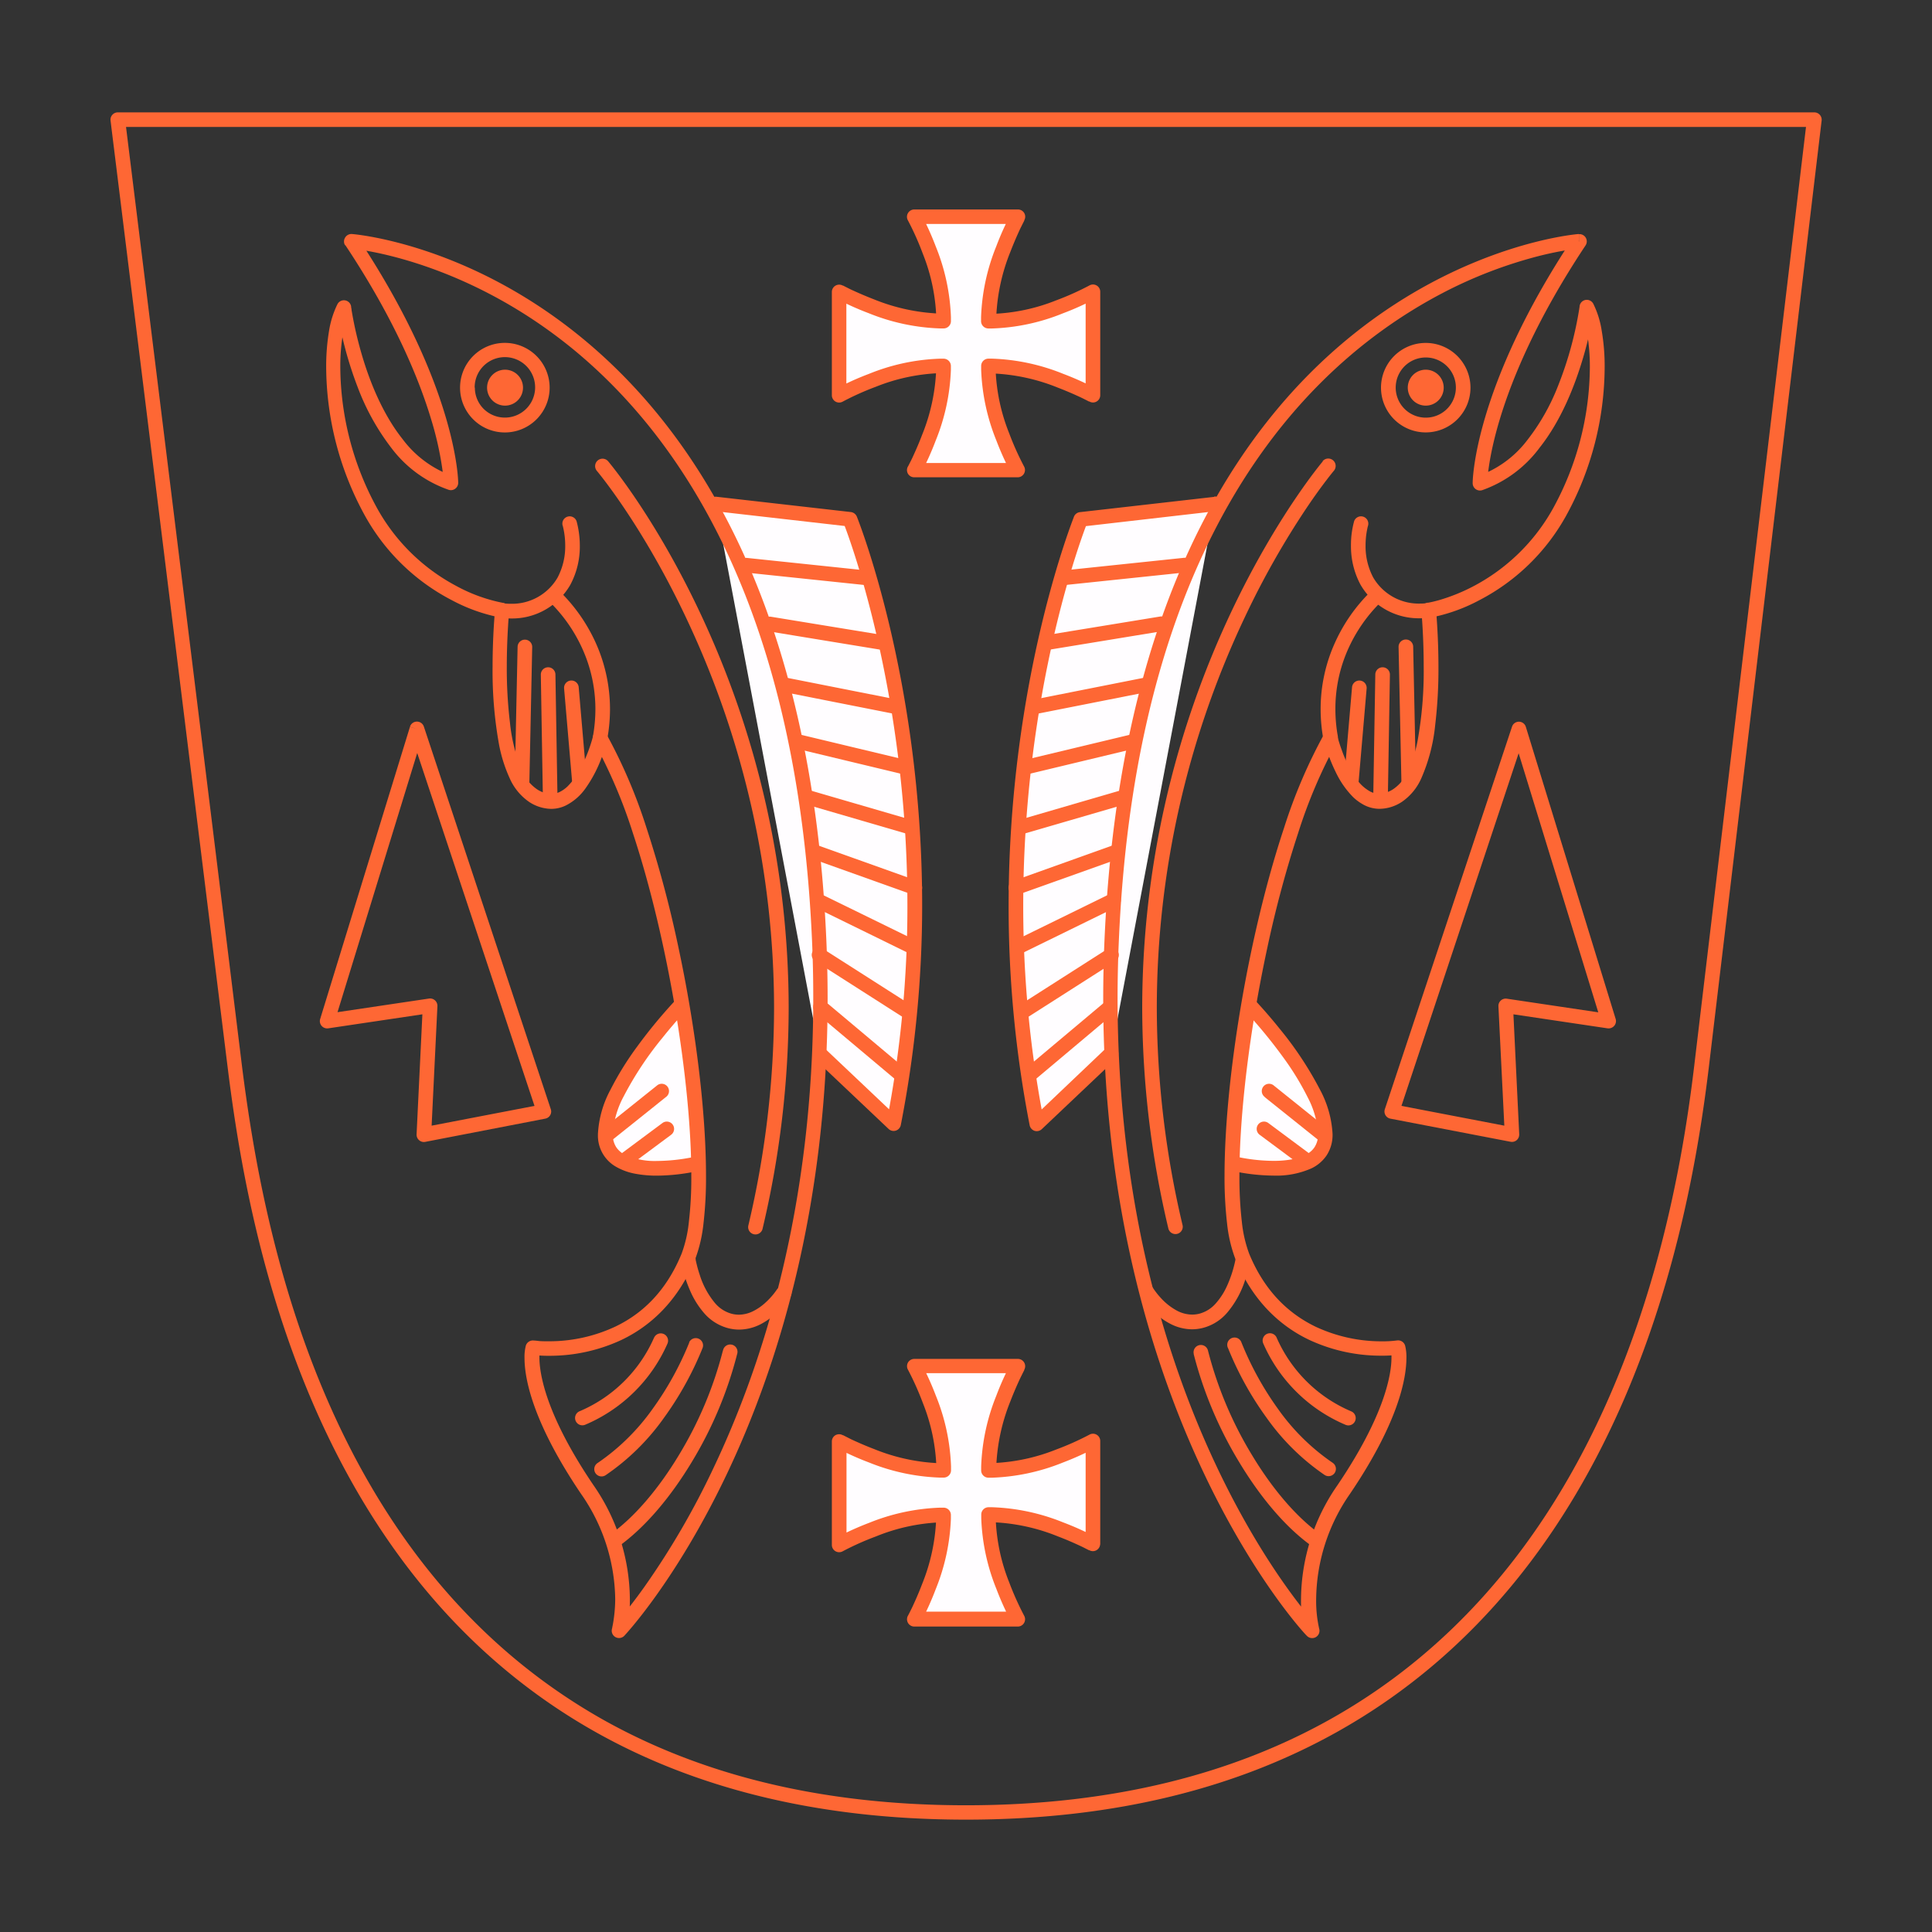
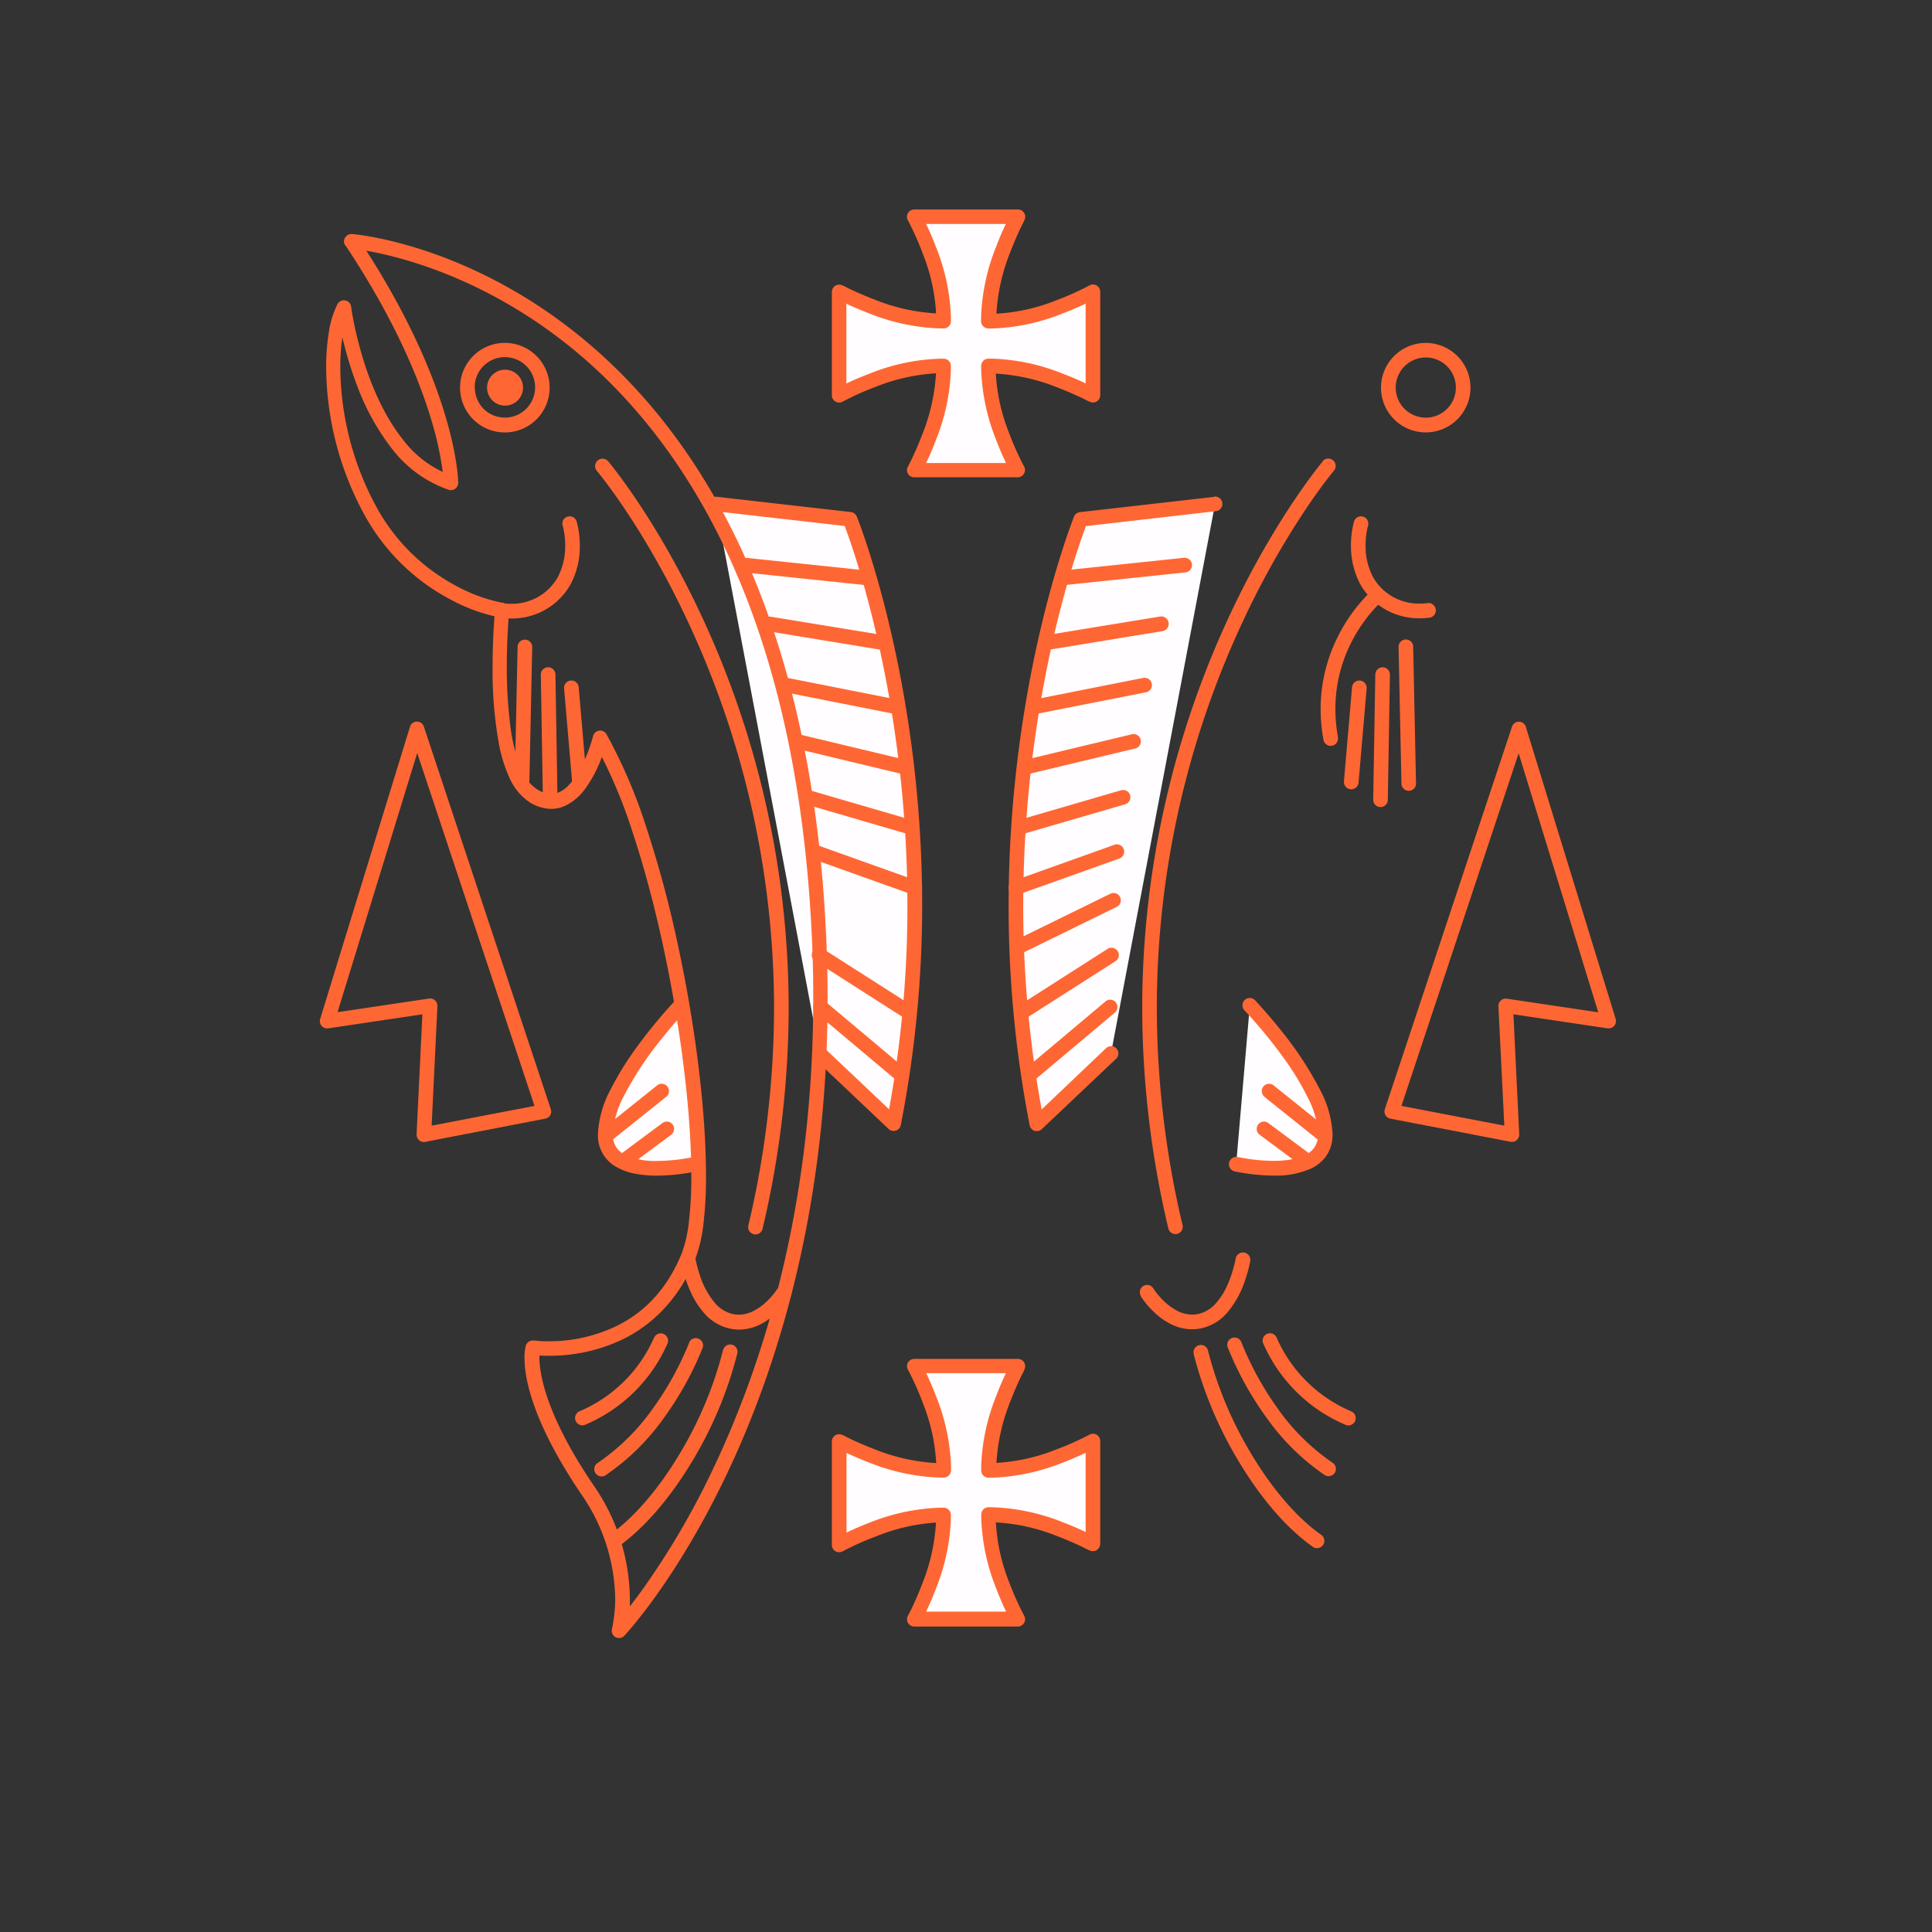
<svg xmlns="http://www.w3.org/2000/svg" viewBox="0 0 396.85 396.85">
  <rect x="0" y="0" width="396.85" height="396.85" fill="#333333" stroke="none" />
  <defs>
    <style>.cls-1{fill:#fe6734;}.cls-2{fill:#fffdff;}</style>
  </defs>
  <g id="Vrstva_1" data-name="Vrstva 1">
-     <path class="cls-1" d="M24.19,24.58v1.5H372.66v-1.5l-1.49-.17s-.26,2.15-.72,6C367.21,57.67,353.88,169.62,348,219c-2.61,21.87-9.26,59.94-30.61,92.4-10.67,16.23-25,31.07-44.34,41.86s-43.74,17.56-74.63,17.56-55.25-6.77-74.5-17.56C95.05,337,77.53,311.73,66.7,286.29s-14.93-50.94-17-67.35C42.78,162.53,25.68,24.4,25.68,24.4l-1.49.18v0l-1.48.19s.26,2.16.74,6C26.82,58,40.67,170,46.77,219.31c2.73,22,9.14,60.54,30.65,93.67,10.75,16.57,25.3,31.78,45,42.84s44.62,17.95,76,17.95,56.27-6.88,76.09-17.94c29.74-16.59,47.88-42.51,59.06-68.35S349,235.85,351,219.3c6.73-56.37,23.18-194.54,23.18-194.54a1.51,1.51,0,0,0-.37-1.17,1.53,1.53,0,0,0-1.12-.51H24.19a1.51,1.51,0,0,0-1.12.51,1.49,1.49,0,0,0-.36,1.18Z" />
    <path class="cls-1" d="M85.64,149.74l-1.42.48,25.57,76.94-21.13,4.06,1.19-24.55a1.51,1.51,0,0,0-1.72-1.56l-18.8,2.8,17.75-57.72-1.44-.45-1.42.48,1.42-.48-1.43-.44-18.44,60a1.49,1.49,0,0,0,.29,1.42,1.53,1.53,0,0,0,1.36.51l19.34-2.88L85.57,233a1.51,1.51,0,0,0,.52,1.21,1.48,1.48,0,0,0,1.26.34L112,229.78a1.49,1.49,0,0,0,1.14-1.94L87.07,149.27a1.5,1.5,0,0,0-2.86,0Z" />
    <path class="cls-1" d="M312,149.74l-1.42-.47-26.12,78.57a1.48,1.48,0,0,0,.13,1.23,1.51,1.51,0,0,0,1,.71l24.69,4.75a1.51,1.51,0,0,0,1.27-.34,1.53,1.53,0,0,0,.51-1.21l-1.19-24.63,19.34,2.88a1.53,1.53,0,0,0,1.36-.51,1.49,1.49,0,0,0,.3-1.42l-18.45-60a1.49,1.49,0,0,0-2.85,0l1.42.47-1.43.45,17.74,57.72-18.79-2.8a1.5,1.5,0,0,0-1.72,1.56L309,231.22l-21.13-4.06,25.57-76.94-1.42-.48-1.43.45Z" />
    <path class="cls-2" d="M224.49,317.25V296s-11.5,6.37-21.44,6c-.36-10,6-21.47,6-21.47H187.8s6.38,11.51,6,21.45c-10,.35-21.47-6-21.47-6v21.24s11.5-6.37,21.45-6c.35,10-6,21.47-6,21.47h21.25s-6.37-11.51-6-21.45C213,310.9,224.49,317.25,224.49,317.25Z" />
    <path class="cls-1" d="M224.49,317.25H226V296a1.49,1.49,0,0,0-2.22-1.31h0a57.67,57.67,0,0,1-6.82,3.05,39.19,39.19,0,0,1-13.08,2.79l-.74,0,0,1.5,1.5,0c0-.26,0-.51,0-.76a40,40,0,0,1,2.91-13.46c.74-1.92,1.47-3.55,2-4.69l.66-1.33.18-.34,0-.09v0a1.5,1.5,0,0,0-1.31-2.23H187.8a1.52,1.52,0,0,0-1.29.74,1.5,1.5,0,0,0,0,1.49l0,0a59.5,59.5,0,0,1,3.05,6.82,39.05,39.05,0,0,1,2.78,13.09c0,.24,0,.49,0,.74l1.5.05-.05-1.5H193a39.71,39.71,0,0,1-13.45-2.91c-1.92-.73-3.55-1.47-4.7-2l-1.32-.67-.35-.18-.08,0,0,0a1.52,1.52,0,0,0-1.49,0,1.49,1.49,0,0,0-.74,1.29v21.24a1.5,1.5,0,0,0,2.23,1.32l0,0a57.67,57.67,0,0,1,6.82-3.05A39.25,39.25,0,0,1,193,312.71l.74,0,.06-1.5-1.5,0c0,.25,0,.51,0,.76a39.77,39.77,0,0,1-2.91,13.46c-.73,1.92-1.47,3.55-2,4.69-.27.57-.5,1-.66,1.33l-.18.34-.05.09v0a1.5,1.5,0,0,0,1.31,2.23h21.25a1.5,1.5,0,0,0,1.31-2.23v0a60.59,60.59,0,0,1-3.06-6.82,39,39,0,0,1-2.78-13.08c0-.25,0-.5,0-.74l-1.5-.06.06,1.5h.76a39.66,39.66,0,0,1,13.45,2.91c1.93.73,3.56,1.47,4.7,2,.57.27,1,.5,1.33.66l.34.18.09,0,0,0a1.49,1.49,0,0,0,2.22-1.32h-1.5l.73-1.31a59.1,59.1,0,0,0-6.86-3.1,42.57,42.57,0,0,0-14.52-3.1H203a1.5,1.5,0,0,0-1.44,1.44c0,.29,0,.58,0,.86a42.57,42.57,0,0,0,3.12,14.51,60.06,60.06,0,0,0,3.11,6.86l1.31-.72v-1.5H187.8v1.5l1.32.72a60.5,60.5,0,0,0,3.09-6.85A42.68,42.68,0,0,0,195.32,312c0-.29,0-.58,0-.86a1.5,1.5,0,0,0-1.44-1.45l-.85,0a42.68,42.68,0,0,0-14.52,3.12,61.09,61.09,0,0,0-6.86,3.11l.73,1.31h1.5V296h-1.5l-.72,1.31a58.41,58.41,0,0,0,6.85,3.1,42.63,42.63,0,0,0,14.52,3.1h.87a1.51,1.51,0,0,0,1.45-1.45c0-.28,0-.56,0-.84a42.34,42.34,0,0,0-3.11-14.52,60.06,60.06,0,0,0-3.11-6.86l-1.32.72v1.5h21.25v-1.5l-1.31-.72a57.41,57.41,0,0,0-3.1,6.85,42.68,42.68,0,0,0-3.11,14.53c0,.29,0,.58,0,.87a1.5,1.5,0,0,0,1.45,1.44l.84,0a42.63,42.63,0,0,0,14.52-3.12,60.06,60.06,0,0,0,6.86-3.11l-.73-1.31H223v21.24h1.5l.73-1.31Z" />
    <path class="cls-2" d="M224.49,81.19V59.94s-11.5,6.38-21.44,6c-.36-10,6-21.47,6-21.47H187.8s6.38,11.5,6,21.44c-10,.36-21.47-6-21.47-6V81.19s11.5-6.37,21.45-6c.35,10-6,21.47-6,21.47h21.25s-6.37-11.5-6-21.44C213,74.83,224.49,81.19,224.49,81.19Z" />
    <path class="cls-1" d="M224.49,81.19H226V59.94a1.49,1.49,0,0,0-2.22-1.31h0a56.81,56.81,0,0,1-6.82,3.06,38.94,38.94,0,0,1-13.08,2.78h-.74l0,1.5,1.5-.06c0-.25,0-.5,0-.76a39.9,39.9,0,0,1,2.91-13.45c.74-1.92,1.47-3.55,2-4.7l.66-1.32.18-.35,0-.08v0a1.48,1.48,0,0,0,0-1.48,1.49,1.49,0,0,0-1.29-.74H187.8a1.5,1.5,0,0,0-1.31,2.23l0,0a57.67,57.67,0,0,1,3.05,6.82,38.94,38.94,0,0,1,2.78,13.08c0,.25,0,.5,0,.75l1.5,0-.05-1.5-.77,0a40,40,0,0,1-13.45-2.91c-1.92-.74-3.55-1.47-4.7-2-.57-.27-1-.5-1.32-.66l-.35-.18-.08,0h0a1.5,1.5,0,0,0-2.23,1.31V81.19a1.5,1.5,0,0,0,2.23,1.31h0a56.81,56.81,0,0,1,6.82-3.06A39,39,0,0,1,193,76.65h.74l.06-1.5-1.5,0c0,.26,0,.51,0,.77a39.66,39.66,0,0,1-2.91,13.45c-.73,1.93-1.47,3.55-2,4.7-.27.57-.5,1-.66,1.32l-.18.35-.05.08v0a1.48,1.48,0,0,0,0,1.48,1.49,1.49,0,0,0,1.29.74h21.25a1.5,1.5,0,0,0,1.31-2.23v0a58.68,58.68,0,0,1-3.06-6.82A38.94,38.94,0,0,1,204.51,76c0-.25,0-.5,0-.73l-1.5-.06.06,1.5.76,0a39.9,39.9,0,0,1,13.45,2.91c1.93.74,3.56,1.47,4.7,2,.57.27,1,.5,1.33.66l.34.18.09,0h0A1.49,1.49,0,0,0,226,81.19h-1.5l.73-1.32a60.21,60.21,0,0,0-6.86-3.09,42.57,42.57,0,0,0-14.52-3.11l-.87,0a1.5,1.5,0,0,0-1.44,1.44c0,.29,0,.57,0,.85a42.68,42.68,0,0,0,3.12,14.52,60.06,60.06,0,0,0,3.11,6.86l1.31-.73v-1.5H187.8v1.5l1.32.73a61.24,61.24,0,0,0,3.09-6.86A42.57,42.57,0,0,0,195.32,76c0-.29,0-.58,0-.87a1.5,1.5,0,0,0-1.44-1.45H193a42.21,42.21,0,0,0-14.52,3.12,57.06,57.06,0,0,0-6.86,3.11l.73,1.31h1.5V59.94h-1.5l-.72,1.32a59.49,59.49,0,0,0,6.85,3.09A42.63,42.63,0,0,0,193,67.46l.87,0A1.5,1.5,0,0,0,195.33,66c0-.28,0-.56,0-.84a42.44,42.44,0,0,0-3.11-14.52,60.06,60.06,0,0,0-3.11-6.86l-1.32.73V46h21.25V44.5l-1.31-.73a58.08,58.08,0,0,0-3.1,6.86,42.57,42.57,0,0,0-3.11,14.52c0,.29,0,.58,0,.87A1.51,1.51,0,0,0,203,67.47h.84a42.11,42.11,0,0,0,14.52-3.12,56.16,56.16,0,0,0,6.86-3.11l-.73-1.31H223V81.19h1.5l.73-1.32Z" />
    <path class="cls-2" d="M142.68,239.14s-18.19,4.15-18.34-6.06,15.53-26.62,15.53-26.62" />
    <path class="cls-1" d="M142.35,237.68h0a38.05,38.05,0,0,1-7.34.79,15.19,15.19,0,0,1-6.48-1.18,4.88,4.88,0,0,1-1.92-1.6,4.7,4.7,0,0,1-.74-2.64h0v-.11a18.87,18.87,0,0,1,2.27-7.79,69.07,69.07,0,0,1,8-12.06c1.34-1.68,2.55-3.08,3.43-4.06.43-.49.79-.88,1-1.14l.27-.3.09-.09a1.5,1.5,0,1,0-2.16-2.07,102.85,102.85,0,0,0-7.9,9.56,62.72,62.72,0,0,0-5.47,8.84,21.49,21.49,0,0,0-2.58,9.11v.17h0a7.34,7.34,0,0,0,3.44,6.39,12.3,12.3,0,0,0,4.2,1.59,23.75,23.75,0,0,0,4.5.4,41.09,41.09,0,0,0,8-.87,1.5,1.5,0,0,0-.66-2.93Z" />
    <path class="cls-2" d="M147,103.55l27.59,3.14s22.47,55.55,9,124.16l-15.2-14.38" />
    <path class="cls-1" d="M146.85,105l27.59,3.15.17-1.5-1.39.57,0,.08c.74,1.86,13.17,34,13.17,78.68a231.51,231.51,0,0,1-4.27,44.54l1.47.29,1-1.09-15.19-14.38a1.5,1.5,0,0,0-2.07,2.17l15.2,14.39a1.5,1.5,0,0,0,2.5-.8A234.66,234.66,0,0,0,189.42,186c0-46.72-13.38-79.77-13.42-79.89a1.53,1.53,0,0,0-1.22-.93l-27.59-3.14a1.5,1.5,0,1,0-.34,3Z" />
    <path class="cls-1" d="M72.19,49.56l-.12,1.5h.05c1.18.11,23.39,2.3,46,21,11.3,9.38,22.7,22.89,31.67,42.42s15.5,45.09,17,78.54q.27,6.13.26,12c0,42.82-10.28,75.07-20.54,96.62a162.06,162.06,0,0,1-14.1,24.25c-1.91,2.69-3.51,4.71-4.62,6.05-.55.67-1,1.17-1.28,1.5-.14.17-.25.29-.33.37l-.08.09,0,0,1.09,1,1.45.4a28.4,28.4,0,0,0,.74-6.89,41.51,41.51,0,0,0-7.46-23.32c-9.88-14.58-11.12-23-11.12-26.26a8.19,8.19,0,0,1,.09-1.36,1.84,1.84,0,0,1,0-.28v0l-.58-.15.57.17v0l-.58-.15.57.17-1.43-.43-.23,1.48a26.16,26.16,0,0,0,3.59.21,34.86,34.86,0,0,0,14.88-3.27c5.74-2.74,11.54-7.8,15.13-16.61a29.63,29.63,0,0,0,1.69-7.28,81,81,0,0,0,.52-9.85c0-13.08-2.14-30.54-5.76-47.33a232.79,232.79,0,0,0-6.45-24.06,107.77,107.77,0,0,0-8.23-19.27,1.5,1.5,0,0,0-2.76.39v0a32.35,32.35,0,0,1-2.47,6.45,14.86,14.86,0,0,1-2.79,3.89,6.36,6.36,0,0,1-1.63,1.14,4,4,0,0,1-1.7.38,5.52,5.52,0,0,1-3-1,8.48,8.48,0,0,1-2.92-3.63,33.73,33.73,0,0,1-2.56-10,93.29,93.29,0,0,1-.65-11.55c0-3.21.13-6.08.25-8.14.06-1,.12-1.86.17-2.43,0-.29,0-.51,0-.65a1.89,1.89,0,0,0,0-.22,1.49,1.49,0,0,0-1.27-1.63h0a33.34,33.34,0,0,1-9.47-3.43,40,40,0,0,1-16.32-16,60.89,60.89,0,0,1-7.56-29,40.37,40.37,0,0,1,.57-7A16.23,16.23,0,0,1,72,63.8l-1.32-.71-1.49.19A76.85,76.85,0,0,0,73.46,79.5,48.36,48.36,0,0,0,80.38,92a25,25,0,0,0,11.78,8.61,1.46,1.46,0,0,0,1.34-.22,1.49,1.49,0,0,0,.62-1.21c0-.27-.13-19.57-20.69-50.48l-1.24.83-.12,1.5.12-1.5-1.25.83c10.11,15.22,15.15,27.5,17.67,35.93A67,67,0,0,1,90.81,96c.16,1.09.23,1.92.27,2.46,0,.27,0,.48,0,.61v.16h1.5l.46-1.43a21.94,21.94,0,0,1-10.35-7.61c-4.17-5.24-6.86-12.09-8.45-17.61-.8-2.76-1.34-5.19-1.67-6.92-.17-.87-.28-1.56-.36-2,0-.24-.06-.42-.08-.54l0-.13v0a1.5,1.5,0,0,0-2.81-.52A19.2,19.2,0,0,0,67.6,67.9,44.07,44.07,0,0,0,67,75.48a63.86,63.86,0,0,0,8,30.52,43,43,0,0,0,17.8,17.28,35.41,35.41,0,0,0,10.16,3.6l.22-1.48-1.49-.15s-.51,5.16-.51,11.74a84.88,84.88,0,0,0,1.31,15.86,30.08,30.08,0,0,0,2.2,7,11.5,11.5,0,0,0,4,4.87,8.47,8.47,0,0,0,4.54,1.43,6.9,6.9,0,0,0,3-.7,11.06,11.06,0,0,0,4-3.46,27.06,27.06,0,0,0,3.42-6.56,32.81,32.81,0,0,0,1.09-3.46l-1.45-.35-1.3.74a104.93,104.93,0,0,1,8,18.73C137.23,193,142,222.36,142,241.51a78,78,0,0,1-.5,9.48,26.21,26.21,0,0,1-1.49,6.52c-3.33,8.13-8.48,12.54-13.65,15a31.94,31.94,0,0,1-13.58,3c-1,0-1.79,0-2.34-.09l-.62-.06-.15,0h0a1.51,1.51,0,0,0-1.66,1.05,9.43,9.43,0,0,0-.27,2.53c0,4.07,1.53,13,11.63,27.94a38.47,38.47,0,0,1,7,21.64A30.14,30.14,0,0,1,126,333c-.08.53-.16.93-.22,1.2s0,.23-.07.29v.07h0l.38.1-.38-.1h0l.38.1-.38-.1a1.5,1.5,0,0,0,2.54,1.43c.08-.09,10.53-11.16,20.95-33S170,248.36,170,205.06q0-5.92-.27-12.12c-1.5-34.31-8.29-60.55-17.67-80.61-14.07-30.08-34-46.2-50.36-54.73S72.44,48.08,72.3,48.07a1.5,1.5,0,0,0-1.41.74,1.48,1.48,0,0,0,0,1.58Z" />
    <path class="cls-1" d="M115.58,107.94l.56-.17-.56.17h0l.56-.17-.56.17a16.41,16.41,0,0,1,.52,4.14,13.73,13.73,0,0,1-1.58,6.58,10.82,10.82,0,0,1-9.64,5.36,11.44,11.44,0,0,1-1.53-.1,1.5,1.5,0,1,0-.35,3,15,15,0,0,0,1.88.12,13.8,13.8,0,0,0,12.27-6.92,16.61,16.61,0,0,0,1.95-8,19.4,19.4,0,0,0-.65-5,1.5,1.5,0,0,0-2.87.88Z" />
-     <path class="cls-1" d="M124.71,151.94a34.33,34.33,0,0,0,.59-6.28,33.2,33.2,0,0,0-3-13.77,34.86,34.86,0,0,0-7.15-10.25,1.5,1.5,0,0,0-2.11,2.13,31.65,31.65,0,0,1,6.53,9.37,30.07,30.07,0,0,1,2.73,12.52,32,32,0,0,1-.53,5.74,1.5,1.5,0,1,0,3,.54Z" />
    <path class="cls-1" d="M108.73,161l.59-28.08a1.5,1.5,0,0,0-3-.06l-.59,28.08a1.5,1.5,0,1,0,3,.06" />
    <path class="cls-1" d="M114.52,164.25l-.43-25.71a1.5,1.5,0,1,0-3,.05l.43,25.71a1.5,1.5,0,0,0,3-.05" />
    <path class="cls-1" d="M120.53,160.49l-1.66-19.33a1.5,1.5,0,0,0-3,.26l1.66,19.33a1.5,1.5,0,1,0,3-.26" />
    <path class="cls-1" d="M159.73,264.66l.49.3-.49-.3h0l.49.3-.49-.3a15.19,15.19,0,0,1-2.39,2.81,11,11,0,0,1-2.55,1.81,6.76,6.76,0,0,1-3,.77,6.09,6.09,0,0,1-1.49-.19,6.82,6.82,0,0,1-3.45-2.22,16.9,16.9,0,0,1-3.13-5.81c-.32-.94-.53-1.77-.67-2.37-.07-.29-.12-.53-.15-.68l0-.18v0h0a1.5,1.5,0,1,0-3,.48,27.2,27.2,0,0,0,1.84,6,17.76,17.76,0,0,0,2.87,4.62,9.83,9.83,0,0,0,5,3.13,9,9,0,0,0,2.21.28,9.77,9.77,0,0,0,4.45-1.12,15.2,15.2,0,0,0,4.46-3.56,18.64,18.64,0,0,0,1.64-2.13,1.5,1.5,0,1,0-2.56-1.58Z" />
    <path class="cls-1" d="M148.49,277.42a78.89,78.89,0,0,1-9,21.4c-4.12,6.86-9.16,12.88-14.26,16.45a1.5,1.5,0,0,0,1.72,2.46c5.62-4,10.82-10.26,15.11-17.36a81.73,81.73,0,0,0,9.36-22.25,1.5,1.5,0,1,0-2.91-.7Z" />
    <path class="cls-1" d="M141.59,275.74a64.28,64.28,0,0,1-7.54,13.66,44.71,44.71,0,0,1-11.26,11.09,1.5,1.5,0,1,0,1.64,2.51,47.31,47.31,0,0,0,12-11.83,67.1,67.1,0,0,0,7.9-14.31,1.5,1.5,0,0,0-2.78-1.12Z" />
    <path class="cls-1" d="M134.35,274.76a29.12,29.12,0,0,1-15.29,15.12,1.5,1.5,0,0,0,1.13,2.78A32.14,32.14,0,0,0,137.1,276a1.5,1.5,0,0,0-2.75-1.22Z" />
    <path class="cls-1" d="M122.6,96.72l0,0c.49.59,9.6,11.55,18.56,30.67A187.61,187.61,0,0,1,159,207a194.93,194.93,0,0,1-5.27,44.67,1.5,1.5,0,1,0,2.92.68A197.46,197.46,0,0,0,162,207a190.6,190.6,0,0,0-18.52-81.81c-9.25-19.47-18.51-30.37-18.57-30.45a1.5,1.5,0,0,0-2.29,2Z" />
    <path class="cls-1" d="M178.5,117.23l-25.08-2.63a1.5,1.5,0,1,0-.31,3l25.08,2.63a1.5,1.5,0,1,0,.31-3" />
    <path class="cls-1" d="M182,130.55l-23.65-3.87a1.5,1.5,0,1,0-.48,3l23.64,3.88a1.51,1.51,0,0,0,.49-3" />
    <path class="cls-1" d="M167.57,208l16.6,13.94a1.5,1.5,0,0,0,1.93-2.3l-16.6-13.94a1.5,1.5,0,0,0-1.93,2.3" />
    <path class="cls-1" d="M167.47,197.44l18.37,11.73a1.5,1.5,0,1,0,1.61-2.53l-18.37-11.73a1.5,1.5,0,1,0-1.61,2.53" />
-     <path class="cls-1" d="M167.29,186.31l19.58,9.59a1.5,1.5,0,1,0,1.32-2.69l-19.59-9.59a1.5,1.5,0,0,0-1.31,2.69" />
    <path class="cls-1" d="M166.67,176.35l20.65,7.37a1.5,1.5,0,1,0,1-2.82l-20.66-7.38a1.5,1.5,0,0,0-1,2.83" />
    <path class="cls-1" d="M165.46,165.2l21.39,6.23a1.5,1.5,0,0,0,.84-2.88l-21.39-6.23a1.49,1.49,0,0,0-1.86,1,1.5,1.5,0,0,0,1,1.86" />
    <path class="cls-1" d="M163.5,153.76l22.21,5.33a1.48,1.48,0,0,0,1.8-1.11,1.5,1.5,0,0,0-1.1-1.81l-22.21-5.32a1.5,1.5,0,1,0-.7,2.91" />
    <path class="cls-1" d="M161.31,142.21l22.76,4.5a1.5,1.5,0,0,0,.58-2.94l-22.76-4.5a1.5,1.5,0,0,0-.58,2.94" />
    <path class="cls-1" d="M96,79.62h-1.5a9.2,9.2,0,1,0,9.2-9.19,9.2,9.2,0,0,0-9.2,9.19h3A6.21,6.21,0,1,1,99.36,84a6.16,6.16,0,0,1-1.82-4.38Z" />
    <path class="cls-1" d="M100.05,79.62a3.69,3.69,0,1,0,3.69-3.68A3.69,3.69,0,0,0,100.05,79.62Z" />
    <line class="cls-2" x1="136.96" y1="231.88" x2="128.33" y2="238.3" />
    <path class="cls-1" d="M136.07,230.68l-8.64,6.42a1.5,1.5,0,0,0,1.8,2.4l8.63-6.41a1.5,1.5,0,0,0-1.79-2.41" />
    <line class="cls-2" x1="135.85" y1="224.21" x2="124.79" y2="233.06" />
    <path class="cls-1" d="M134.92,223l-11.07,8.85a1.5,1.5,0,1,0,1.88,2.34l11.06-8.85a1.5,1.5,0,1,0-1.87-2.34" />
    <path class="cls-2" d="M253.92,239.14s18.19,4.15,18.34-6.06-15.53-26.62-15.53-26.62" />
    <path class="cls-1" d="M253.58,240.61a41.35,41.35,0,0,0,8,.87,17.82,17.82,0,0,0,7.83-1.5,7.84,7.84,0,0,0,3.06-2.61,7.65,7.65,0,0,0,1.25-4.27h0v-.16a21.64,21.64,0,0,0-2.58-9.11,72,72,0,0,0-8.37-12.62c-2.77-3.45-5-5.76-5-5.78a1.5,1.5,0,0,0-2.17,2.07l0,0a101.66,101.66,0,0,1,8,9.71,56.78,56.78,0,0,1,5,8.17,18.54,18.54,0,0,1,2.15,7.52v.13h0a4.78,4.78,0,0,1-.75,2.64,4.43,4.43,0,0,1-1.32,1.26,9.26,9.26,0,0,1-3.16,1.18,20.87,20.87,0,0,1-3.92.34,36.58,36.58,0,0,1-5.15-.4c-.68-.1-1.24-.2-1.63-.28l-.44-.09-.11,0h0a1.5,1.5,0,1,0-.67,2.93Z" />
    <path class="cls-2" d="M249.58,103.55,222,106.69s-22.48,55.55-9,124.16l15.19-14.38" />
    <path class="cls-1" d="M249.41,102.06l-27.59,3.14a1.5,1.5,0,0,0-1.22.93c0,.12-13.42,33.17-13.42,79.88a234.71,234.71,0,0,0,4.32,45.13,1.53,1.53,0,0,0,1,1.14,1.51,1.51,0,0,0,1.49-.34l15.19-14.39a1.5,1.5,0,1,0-2.06-2.17L212,229.76l1,1.09,1.47-.29A231.6,231.6,0,0,1,210.18,186a248.33,248.33,0,0,1,6.61-56.72c1.66-7,3.31-12.49,4.54-16.26.62-1.89,1.14-3.34,1.49-4.31.18-.49.32-.86.42-1.1l.1-.28,0-.08-1.39-.57.17,1.5L249.75,105a1.5,1.5,0,1,0-.34-3Z" />
-     <path class="cls-1" d="M324.41,49.56l-.11-1.49c-.18,0-23,1.77-46.6,20.83-11.79,9.52-23.76,23.38-33.14,43.43s-16.17,46.3-17.68,80.61q-.27,6.19-.27,12.12c0,43.3,10.41,76,20.84,97.9s20.87,33,21,33.06a1.5,1.5,0,0,0,2.53-1.43l-.35.1.35-.1h0l-.35.1.35-.1a25.9,25.9,0,0,1-.63-6.09,38.44,38.44,0,0,1,6.94-21.64C287.36,292,288.89,283,288.89,278.92a9.43,9.43,0,0,0-.27-2.53,1.51,1.51,0,0,0-1.66-1.05h0a22.56,22.56,0,0,1-3.14.18,31.94,31.94,0,0,1-13.58-3c-5.17-2.5-10.32-6.91-13.65-15a26.61,26.61,0,0,1-1.5-6.52,80.1,80.1,0,0,1-.5-9.48c0-12.77,2.12-30.09,5.7-46.7a228.91,228.91,0,0,1,6.37-23.74,104.21,104.21,0,0,1,8-18.73l-1.3-.74-1.46.35a36,36,0,0,0,2.57,6.84,18.64,18.64,0,0,0,3.43,4.89,10,10,0,0,0,2.46,1.75,7,7,0,0,0,3.06.7,8.52,8.52,0,0,0,4.54-1.43,11.41,11.41,0,0,0,4-4.87,36,36,0,0,0,2.84-10.91,96.49,96.49,0,0,0,.67-11.93c0-6.58-.5-11.7-.5-11.74l-1.49.15.22,1.48a35.41,35.41,0,0,0,10.16-3.6A43,43,0,0,0,321.66,106a63.86,63.86,0,0,0,7.95-30.52A43,43,0,0,0,329,67.9a18.9,18.9,0,0,0-1.73-5.52,1.52,1.52,0,0,0-1.59-.77,1.5,1.5,0,0,0-1.22,1.29V63a74.29,74.29,0,0,1-4.4,16.2,44,44,0,0,1-6.43,11.32,21.77,21.77,0,0,1-10.09,7.29l.46,1.43h1.5c0-.31.27-18.85,20.18-48.82a1.49,1.49,0,0,0-1.36-2.32l.11,1.49-1.25-.83c-20.55,30.91-20.69,50.21-20.68,50.48a1.5,1.5,0,0,0,2,1.43A25,25,0,0,0,316.22,92c4.55-5.74,7.31-12.9,9-18.64a72.48,72.48,0,0,0,2.22-10.11l-1.48-.19-1.33.71A15.78,15.78,0,0,1,326,68.43a40.37,40.37,0,0,1,.57,7,60.89,60.89,0,0,1-7.56,29,40,40,0,0,1-16.57,16.1,37.92,37.92,0,0,1-6.63,2.68c-.83.24-1.49.4-1.94.49l-.5.1-.12,0h0a1.51,1.51,0,0,0-1.28,1.63s0,.07,0,.21c.1,1,.47,5.61.47,11.23a80.57,80.57,0,0,1-1.25,15.27,26.7,26.7,0,0,1-2,6.26,8.46,8.46,0,0,1-2.91,3.63,5.54,5.54,0,0,1-3,1,4,4,0,0,1-1.76-.41,8.15,8.15,0,0,1-2.84-2.55,23.86,23.86,0,0,1-3-5.81c-.34-.9-.59-1.69-.75-2.25-.09-.28-.15-.5-.19-.65l0-.17v0a1.52,1.52,0,0,0-1.25-1.13,1.5,1.5,0,0,0-1.51.74,107.77,107.77,0,0,0-8.23,19.27c-7.4,22.29-12.21,51.77-12.22,71.39a82.76,82.76,0,0,0,.52,9.84,29.13,29.13,0,0,0,1.7,7.29c3.59,8.81,9.39,13.87,15.13,16.61a34.8,34.8,0,0,0,14.88,3.27,26.16,26.16,0,0,0,3.59-.21l-.23-1.48-1.43.43.56-.17-.57.15v0l.56-.17-.57.15a6.93,6.93,0,0,1,.15,1.68c0,3.3-1.25,11.68-11.12,26.26a41.43,41.43,0,0,0-7.46,23.32,27.8,27.8,0,0,0,.74,6.89l1.45-.4,1.09-1,0,0c-.55-.59-10.79-11.75-20.89-33.28s-20.06-53.45-20.07-95.6q0-5.87.27-12c1.49-34,8.21-59.82,17.4-79.47,13.78-29.46,33.12-45,49-53.33a92.36,92.36,0,0,1,20.13-7.72c2.54-.63,4.58-1,6-1.22.7-.11,1.24-.18,1.59-.22l.41,0h.12l-.12-1.5-1.25-.83Z" />
    <path class="cls-1" d="M278.15,107.06a18.39,18.39,0,0,0-.65,5,16.72,16.72,0,0,0,1.94,8A13.81,13.81,0,0,0,291.71,127a15,15,0,0,0,1.89-.12,1.5,1.5,0,0,0-.35-3,11.48,11.48,0,0,1-1.54.1,10.83,10.83,0,0,1-9.64-5.36,13.72,13.72,0,0,1-1.57-6.59,16.51,16.51,0,0,1,.27-3c.07-.37.13-.66.18-.86L281,108l0,0h0l-.57-.17.57.17h0l-.57-.17.57.17a1.5,1.5,0,0,0-2.87-.88Z" />
    <path class="cls-1" d="M274.83,151.4a32,32,0,0,1-.53-5.74A30.07,30.07,0,0,1,277,133.14a31.65,31.65,0,0,1,6.53-9.37,1.5,1.5,0,0,0-2.11-2.13,34.49,34.49,0,0,0-7.15,10.25,33,33,0,0,0-3,13.77,34.3,34.3,0,0,0,.58,6.28,1.5,1.5,0,1,0,2.95-.54Z" />
    <path class="cls-1" d="M290.86,160.91l-.58-28.08a1.5,1.5,0,1,0-3,.06l.59,28.08a1.5,1.5,0,1,0,3-.06" />
    <path class="cls-1" d="M285.07,164.3l.43-25.71a1.5,1.5,0,1,0-3-.05l-.43,25.71a1.5,1.5,0,0,0,3,.05" />
    <path class="cls-1" d="M279.06,160.75l1.66-19.33a1.5,1.5,0,0,0-3-.25l-1.66,19.32a1.5,1.5,0,1,0,3,.26" />
    <path class="cls-1" d="M234.31,266.24a18.39,18.39,0,0,0,2.82,3.35,14,14,0,0,0,3.28,2.34,9.74,9.74,0,0,0,4.45,1.12,9,9,0,0,0,2.21-.28,9.8,9.8,0,0,0,5-3.13,19.63,19.63,0,0,0,3.74-6.86,25.69,25.69,0,0,0,1-3.75,1.5,1.5,0,0,0-3-.48v0a24.94,24.94,0,0,1-1.73,5.5,14.08,14.08,0,0,1-2.34,3.67,6.76,6.76,0,0,1-3.37,2.12,6,6,0,0,1-1.48.19,6.82,6.82,0,0,1-3.1-.79,12.6,12.6,0,0,1-3.57-2.88,12.83,12.83,0,0,1-1-1.25c-.12-.15-.2-.28-.26-.36l-.05-.09,0,0h0a1.5,1.5,0,1,0-2.55,1.58Z" />
    <path class="cls-1" d="M245.19,278.12a82.08,82.08,0,0,0,9.37,22.25c4.28,7.1,9.49,13.41,15.11,17.36a1.5,1.5,0,1,0,1.72-2.46c-5.1-3.57-10.14-9.59-14.26-16.45a78.89,78.89,0,0,1-9-21.4,1.5,1.5,0,1,0-2.92.7Z" />
    <path class="cls-1" d="M252.23,276.86a66.66,66.66,0,0,0,7.9,14.31,47.14,47.14,0,0,0,12,11.83,1.5,1.5,0,0,0,1.64-2.51,44.38,44.38,0,0,1-11.26-11.09A64.28,64.28,0,0,1,255,275.74a1.5,1.5,0,1,0-2.78,1.12Z" />
    <path class="cls-1" d="M259.5,276a32.14,32.14,0,0,0,16.91,16.68,1.5,1.5,0,0,0,1.13-2.78,29.17,29.17,0,0,1-15.3-15.12A1.5,1.5,0,1,0,259.5,276Z" />
    <path class="cls-1" d="M271.71,94.77c-.06.08-9.32,11-18.58,30.45A190.76,190.76,0,0,0,234.62,207,197.52,197.52,0,0,0,240,252.38a1.5,1.5,0,0,0,2.92-.68A194.37,194.37,0,0,1,237.62,207a187.65,187.65,0,0,1,18.22-80.52,172.6,172.6,0,0,1,12.52-22.11c1.7-2.53,3.12-4.46,4.11-5.75.49-.65.88-1.14,1.14-1.46l.29-.36.08-.09,0,0a1.5,1.5,0,0,0-2.29-2Z" />
    <path class="cls-1" d="M218.41,120.21l25.08-2.63a1.5,1.5,0,0,0-.31-3l-25.09,2.63a1.5,1.5,0,1,0,.32,3" />
    <path class="cls-1" d="M215.14,133.52l23.64-3.88a1.5,1.5,0,1,0-.48-3l-23.65,3.87a1.51,1.51,0,1,0,.49,3" />
    <path class="cls-1" d="M227.1,205.69l-16.6,13.94a1.5,1.5,0,0,0,1.93,2.3L229,208a1.5,1.5,0,0,0-1.93-2.3" />
    <path class="cls-1" d="M227.51,194.91l-18.37,11.73a1.5,1.5,0,0,0,1.62,2.53l18.37-11.73a1.5,1.5,0,0,0-1.62-2.53" />
    <path class="cls-1" d="M228,183.62l-19.58,9.59a1.5,1.5,0,1,0,1.32,2.69l19.58-9.59a1.5,1.5,0,1,0-1.32-2.69" />
    <path class="cls-1" d="M228.92,173.52l-20.65,7.38a1.5,1.5,0,1,0,1,2.82l20.65-7.37a1.5,1.5,0,1,0-1-2.83" />
    <path class="cls-1" d="M230.3,162.32l-21.4,6.23a1.5,1.5,0,1,0,.84,2.88l21.4-6.23a1.51,1.51,0,0,0,1-1.86,1.49,1.49,0,0,0-1.86-1" />
    <path class="cls-1" d="M232.4,150.85l-22.21,5.32a1.52,1.52,0,0,0-1.11,1.81,1.5,1.5,0,0,0,1.81,1.11l22.21-5.33a1.5,1.5,0,1,0-.7-2.91" />
    <path class="cls-1" d="M234.71,139.27,212,143.77a1.5,1.5,0,0,0,.58,2.94l22.76-4.5a1.5,1.5,0,1,0-.58-2.94" />
    <path class="cls-1" d="M300.55,79.62h-1.5a6.18,6.18,0,1,1-1.81-4.38,6.16,6.16,0,0,1,1.81,4.38h3a9.19,9.19,0,1,0-9.19,9.2,9.19,9.19,0,0,0,9.19-9.2Z" />
-     <path class="cls-1" d="M296.55,79.62a3.69,3.69,0,1,1-3.69-3.68A3.69,3.69,0,0,1,296.55,79.62Z" />
    <line class="cls-2" x1="259.64" y1="231.88" x2="268.27" y2="238.3" />
    <path class="cls-1" d="M258.74,233.09l8.63,6.41a1.5,1.5,0,1,0,1.79-2.4l-8.63-6.42a1.5,1.5,0,0,0-1.79,2.41" />
    <line class="cls-2" x1="260.74" y1="224.21" x2="271.81" y2="233.06" />
    <path class="cls-1" d="M259.81,225.38l11.06,8.85a1.5,1.5,0,0,0,1.88-2.34L261.68,223a1.5,1.5,0,1,0-1.87,2.34" />
  </g>
</svg>